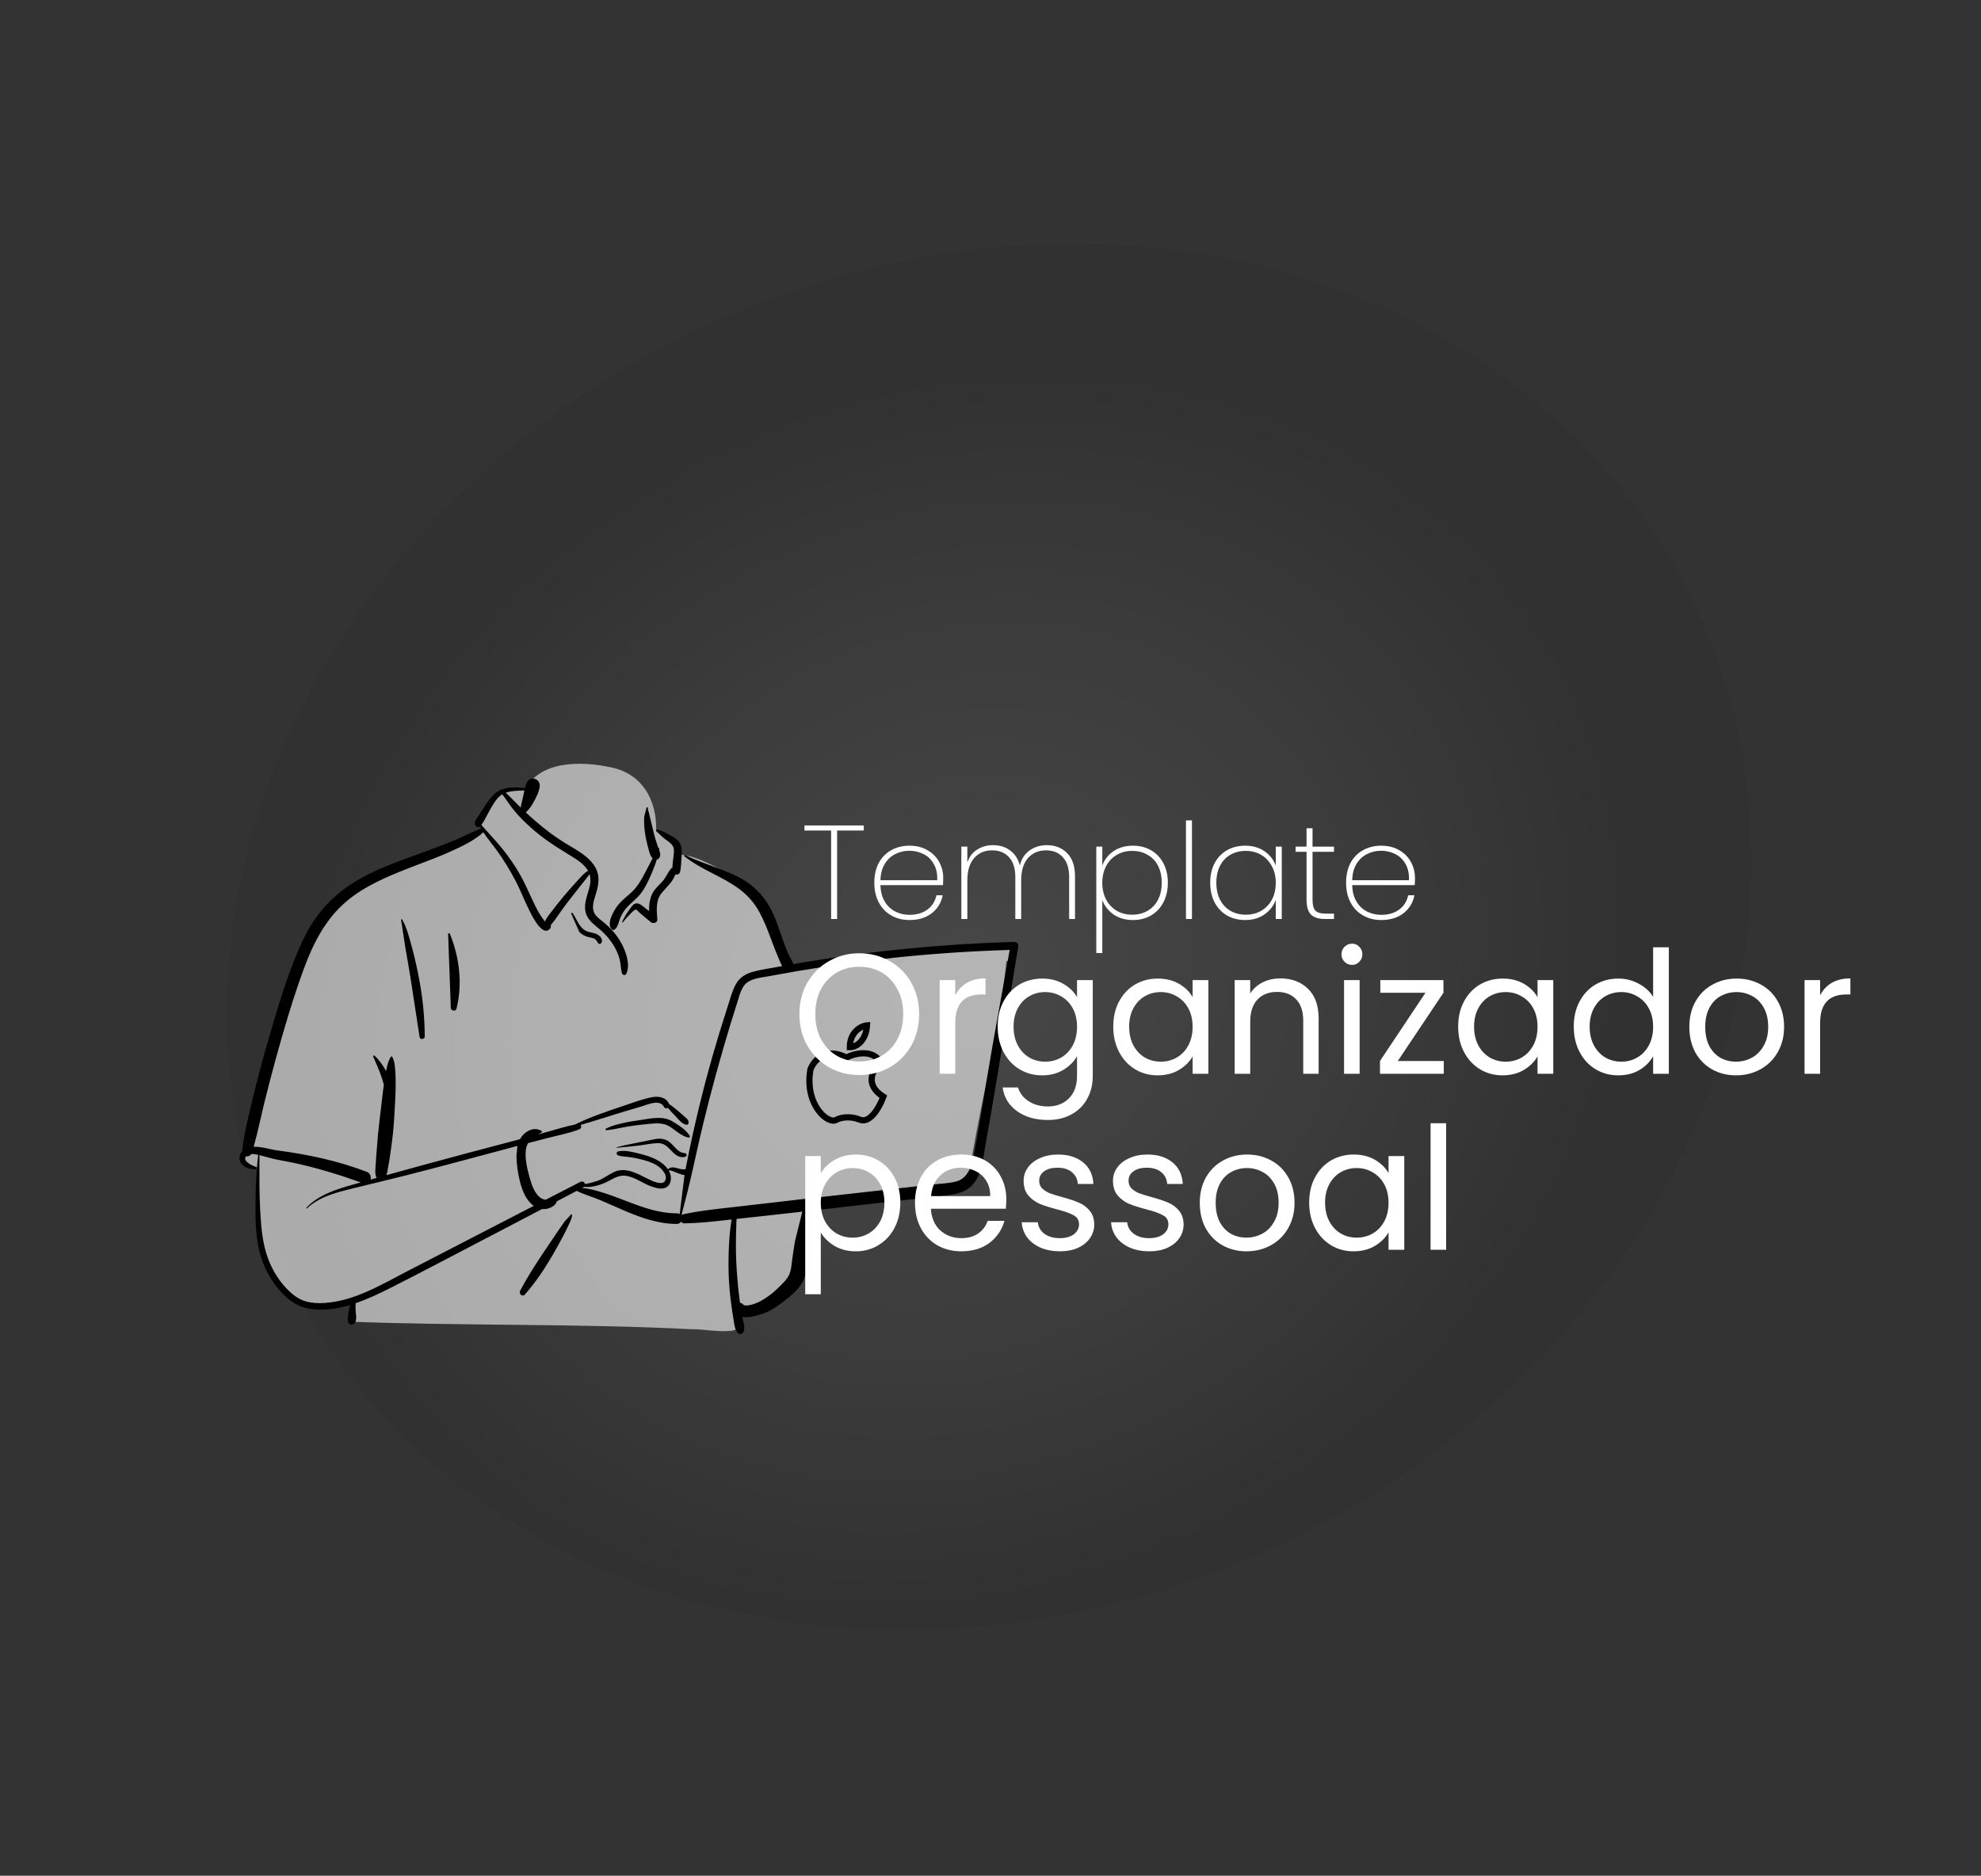
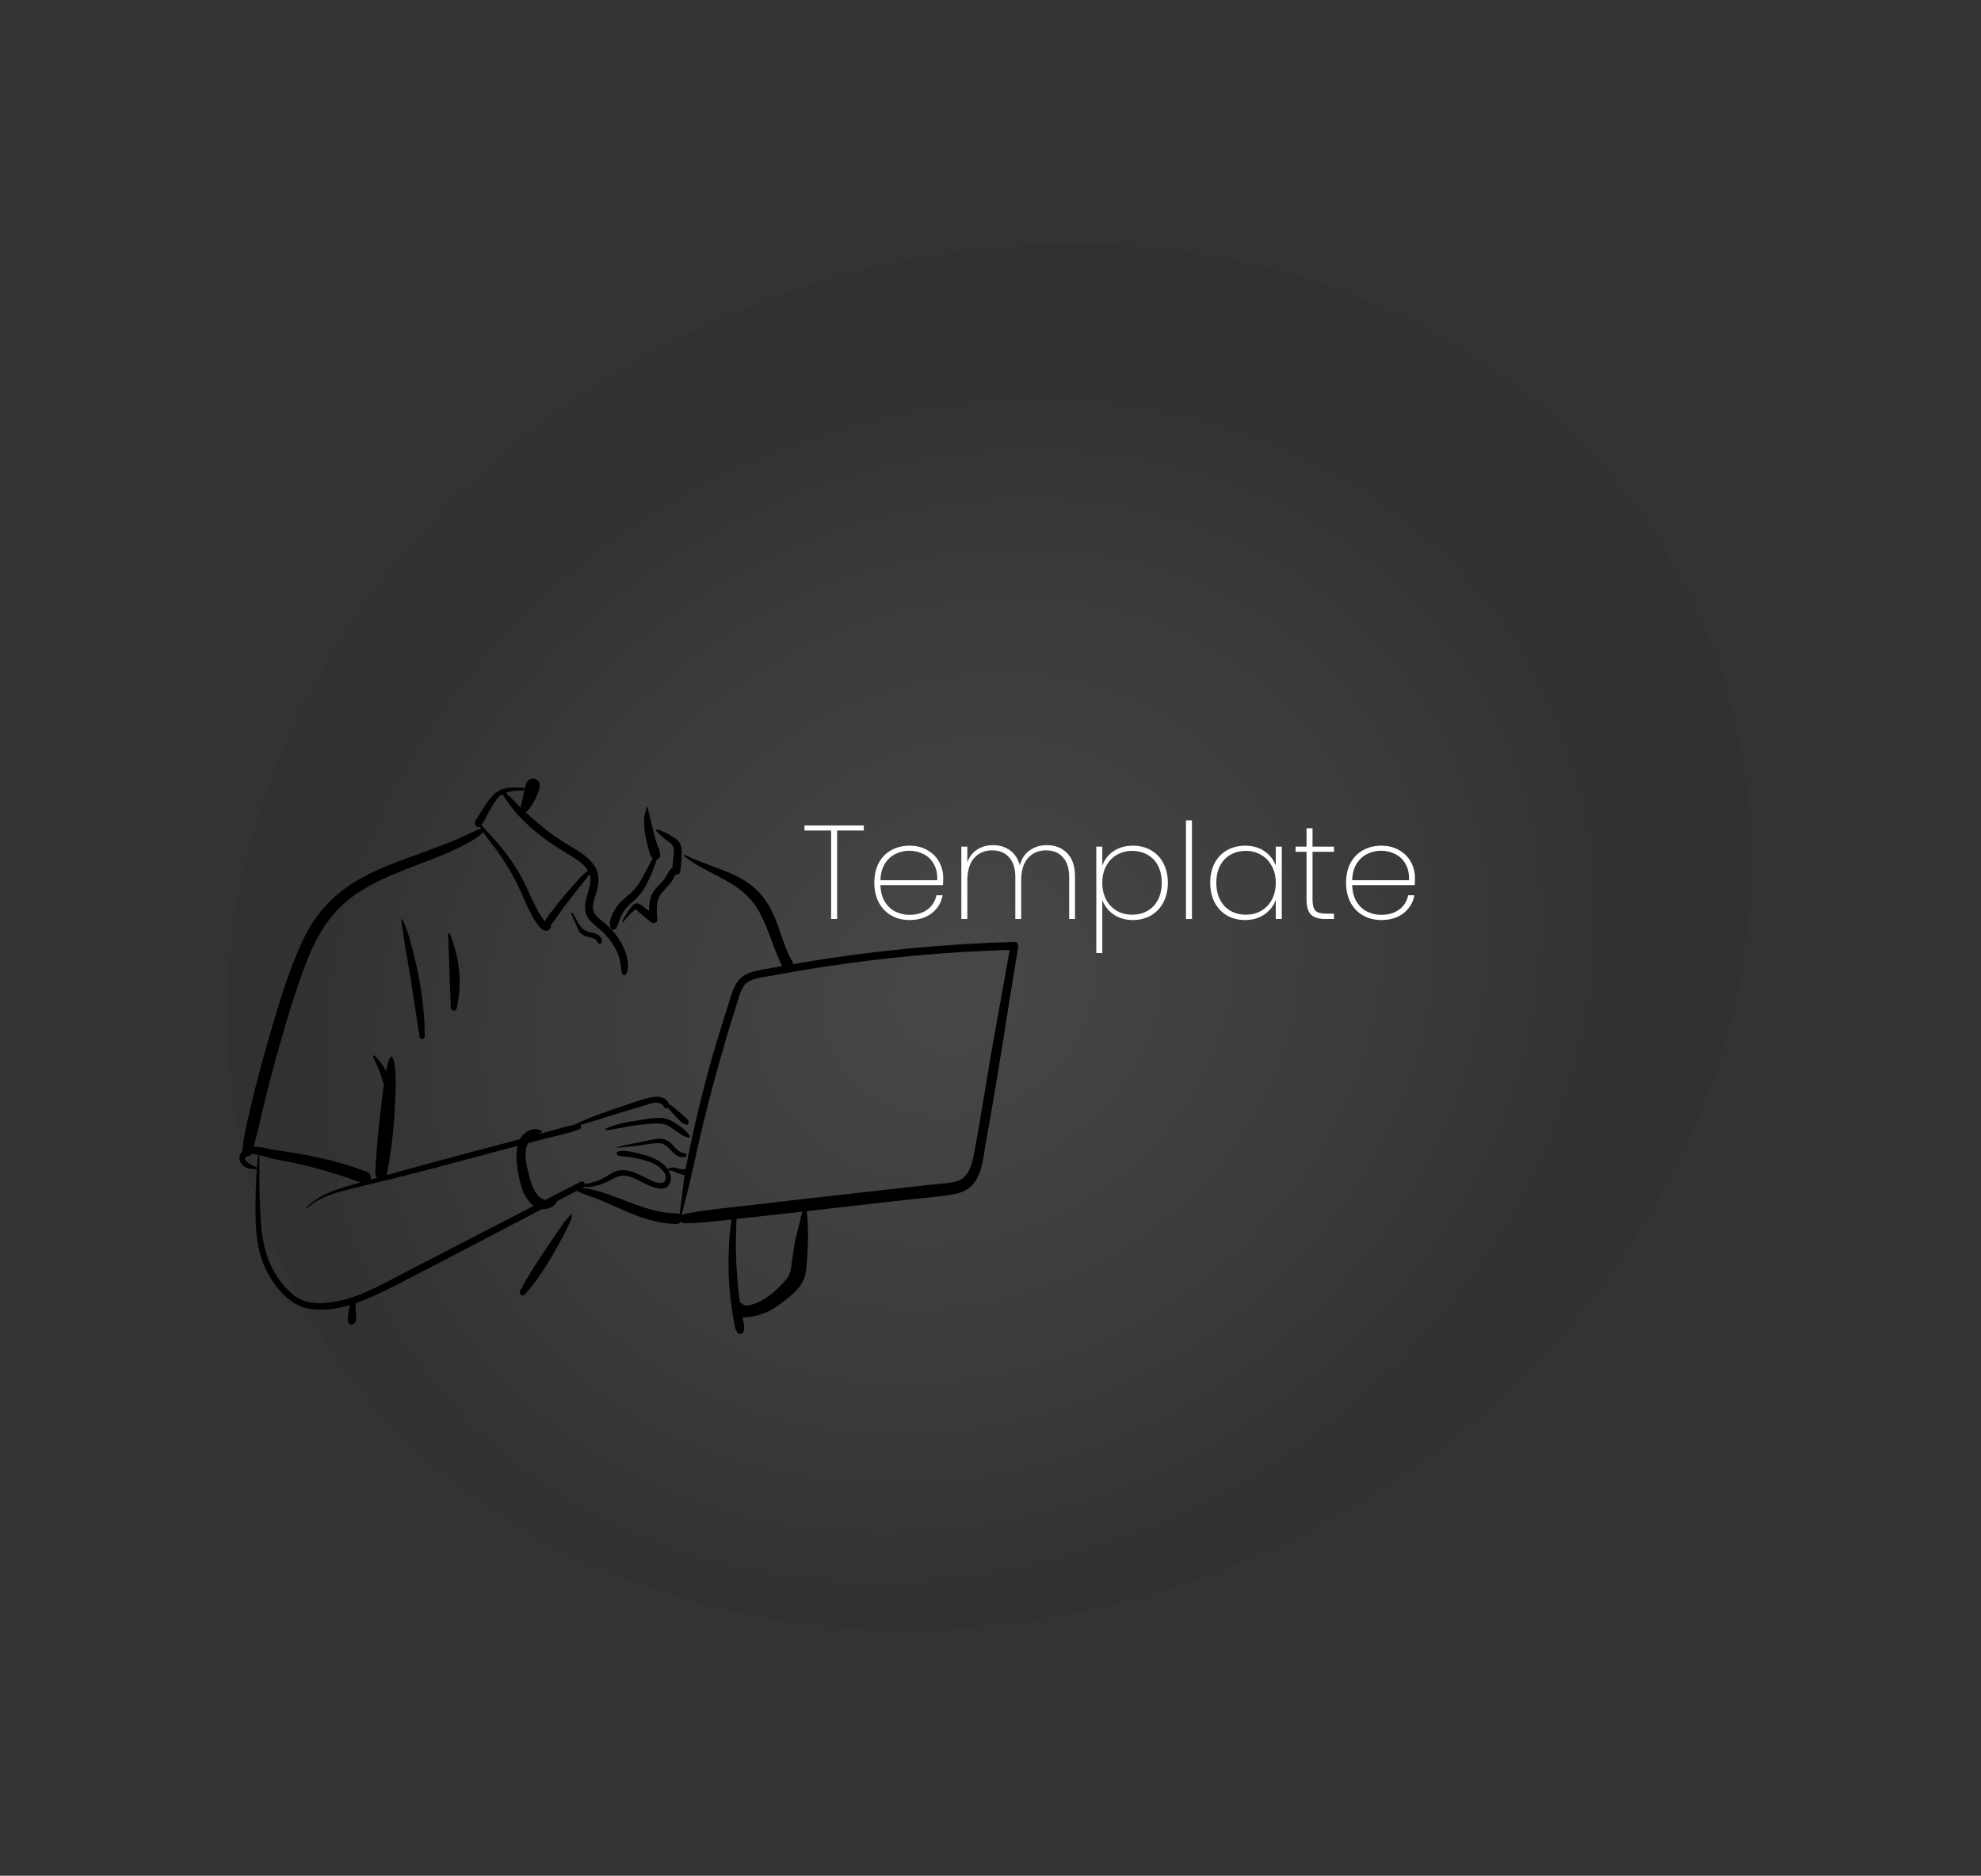
<svg xmlns="http://www.w3.org/2000/svg" width="529" height="501" viewBox="0 0 529 501" fill="none">
  <rect x="0" y="0" width="529" height="501" fill="#333333" stroke="none" />
  <ellipse cx="264.163" cy="250.228" rx="208.179" ry="179.937" transform="rotate(-24.581 264.163 250.228)" fill="url(#paint0_radial_101_39)" fill-opacity="0.1" />
  <g clip-path="url(#clip0_101_39)">
-     <path fill-rule="evenodd" clip-rule="evenodd" d="M266.826 252.478C263.861 252.769 260.896 253.06 257.931 253.351C243.731 254.436 229.537 256.702 215.445 258.061C215.094 257.49 214.408 257.585 213.991 257.981C212.585 257.858 211.009 256.783 209.735 257.901C209.694 257.896 209.652 257.889 209.61 257.885C207.343 253.532 205.775 248.889 204.253 244.241C203.283 241.382 201.976 238.616 199.561 236.697C195.441 233.836 186 228.036 181.162 228.28C181.082 227.414 180.678 226.521 180.015 225.944C181.476 223.453 175.633 221.827 175.221 222.116C175.485 213.792 171.569 206.563 162.936 204.906C155.201 203.294 144.2 203.023 140.04 211.106C139.583 211.055 134.909 211.031 134.456 211.081C133.753 210.191 126.031 218.63 129.196 221.567C100.9 234.084 84.811 232.591 76.98 267.779C75.921 271.085 75.844 274.702 74.726 277.934C70.748 287.222 67.522 297.112 66.719 307.218C64.78 307.715 64.557 311.135 66.803 311.629C67.661 311.818 68.379 312.077 69.004 312.566C68.515 320.848 70.518 339.767 71.78 339.709C74.353 347.899 85.832 350.21 93.959 347.332C92.558 349.967 93.959 351.625 93.959 353.033C123.2 354.139 155.172 353.502 184.405 355.019C188.145 354.966 192.078 355.938 195.766 355.379C198.016 354.839 198.019 351.303 195.738 350.865L205.707 348.7C205.484 348.616 209.817 345.734 213.091 340.35C216.139 334.326 214.064 327.055 215.445 320.503C226.231 319.621 237.195 319.243 247.863 317.417C249.317 321.769 255.614 316.564 257.615 314.47C257.612 314.467 257.61 314.464 257.607 314.461C258.576 314.196 259.353 313.288 259.379 312.213C260.058 311.243 260.201 309.875 259.549 308.937C262.535 291.709 267.086 274.12 268.732 256.73C269.313 256.602 269.861 256.347 270.324 255.954L270.287 255.916C271.074 255.039 271.228 253.525 269.915 252.78C268.858 252.178 267.974 252.365 266.826 252.478Z" fill="white" fill-opacity="0.59" />
    <path fill-rule="evenodd" clip-rule="evenodd" d="M140.579 209.229C141.46 207.015 144.438 207.876 144.106 210.202C143.907 211.595 143.144 213.066 142.459 214.288C141.901 215.282 141.264 216.252 140.401 216.997C141.938 218.43 143.532 219.811 145.168 221.123C146.952 222.554 148.829 223.873 150.768 225.085C152.469 226.148 154.247 227.09 155.85 228.303C157.34 229.431 158.698 230.787 159.389 232.557C160.126 234.443 159.806 236.39 159.264 238.274L159.201 238.487C158.648 240.354 157.689 242.604 159.018 244.363C159.695 245.258 160.679 245.892 161.528 246.608C162.283 247.244 162.992 247.936 163.642 248.679C165.059 250.299 166.211 252.122 166.939 254.153L167.004 254.338C167.627 256.136 168.083 258.338 167.24 260.104C166.999 260.61 166.219 260.445 166.084 259.953C165.778 258.836 165.794 257.667 165.537 256.535C165.27 255.358 164.826 254.24 164.245 253.183C163.123 251.138 161.602 249.39 159.805 247.913L159.268 247.476C157.866 246.326 156.578 245.106 156.293 243.202C155.989 241.165 156.805 239.225 157.33 237.297C157.695 235.954 157.815 234.666 157.42 233.452C156.937 234.24 156.278 234.988 155.757 235.655C154.72 236.984 153.672 238.305 152.628 239.629C151.557 240.986 150.512 242.364 149.517 243.779C149.072 244.411 148.632 245.048 148.193 245.685C147.864 246.163 147.403 246.642 147.044 247.13C147.131 247.391 147.125 247.693 146.966 247.906C145.059 250.483 142.346 245.107 141.638 243.748C140.197 240.982 139.125 238.043 137.679 235.277C136.181 232.41 134.475 229.619 132.573 227.002C131.423 225.419 130.134 223.931 129.082 222.298C126.604 224.545 123.342 226.052 120.346 227.418C117.055 228.919 113.635 230.145 110.26 231.447L109.263 231.835C103.448 234.104 97.491 236.597 92.658 240.628C86.978 245.365 83.618 251.967 81.117 258.804C78.237 266.675 75.855 274.758 73.635 282.835C72.498 286.968 71.42 291.12 70.406 295.285C69.513 298.955 68.772 302.661 67.738 306.292C69.836 306.218 72.227 307.03 74.018 307.264C82.178 308.332 90.228 310.035 97.932 312.983C98.884 313.347 99.159 314.298 98.952 315.068C99.501 314.913 100.049 314.756 100.598 314.602C99.997 313.681 100.284 312.033 100.331 311.012L100.334 310.942C100.382 309.582 100.53 308.219 100.626 306.861C100.808 304.272 101.045 301.702 101.361 299.128L101.441 298.484C101.799 295.684 102.063 292.867 102.453 290.071L102.499 289.751C102.312 289.035 102.094 288.329 101.866 287.625C101.257 285.751 100.397 283.988 99.643 282.173C99.554 281.959 99.859 281.836 100.001 281.964C101.277 283.112 102.291 284.569 103.105 286.092C103.119 286.02 103.132 285.948 103.146 285.876L103.24 285.419C103.469 284.303 103.747 283.13 104.432 282.225C104.504 282.129 104.649 282.109 104.717 282.225C105.372 283.333 105.446 284.737 105.546 285.998C105.66 287.424 105.675 288.869 105.655 290.299C105.615 293.095 105.418 295.898 105.261 298.689C105.107 301.431 104.805 304.139 104.415 306.855L104.341 307.364C104.151 308.657 103.995 309.965 103.743 311.249L103.672 311.598C103.538 312.235 103.455 313.133 103.188 313.878C110.069 311.959 116.96 310.084 123.864 308.241C128.855 306.909 133.85 305.598 138.843 304.277C139.107 303.803 139.435 303.359 139.844 302.963C141.193 301.656 142.981 301.073 144.621 302.079C144.754 302.161 144.765 302.37 144.621 302.449C144.307 302.621 143.992 302.797 143.683 302.98L146.681 302.168C148.922 301.561 151.19 300.802 153.484 300.379C157.709 298.294 162.253 296.785 166.703 295.293L167.228 295.116C169.506 294.339 171.864 293.469 174.218 293.038C175.941 292.723 177.965 293.104 178.658 294.869C179.535 295.448 180.361 296.127 181.158 296.796C181.733 297.279 182.286 297.792 182.847 298.292L182.951 298.383C183.41 298.781 183.773 299.048 183.886 299.682C183.944 300.009 183.736 300.452 183.332 300.408C182.096 300.276 181.092 298.844 180.254 297.989C179.606 297.328 178.954 296.644 178.363 295.917C178.018 296.105 177.546 296.071 177.327 295.656C176.19 293.503 173.075 294.995 171.352 295.506L168.883 296.236C167.648 296.602 166.414 296.97 165.183 297.344C161.797 298.372 158.429 299.522 155.013 300.467C155.318 300.803 155.276 301.4 154.696 301.628C152.022 302.677 149.088 303.219 146.31 303.939C144.556 304.394 142.803 304.852 141.051 305.312C140.75 305.799 140.534 306.349 140.443 306.99C140.109 309.347 140.754 312.066 141.382 314.346L141.477 314.686C141.993 316.519 142.753 318.765 144.334 319.923C144.72 320.205 145.212 320.401 145.707 320.446C148.802 318.853 151.897 317.259 154.994 315.669C155.568 315.375 156.098 315.774 156.227 316.248C157.319 316.069 158.408 315.786 159.401 315.449C161.068 314.883 162.37 313.803 163.933 313.056C166.957 311.611 170.046 313.386 172.754 314.735L173.378 315.042C174.593 315.631 177.119 316.763 177.702 315.152C178.265 313.593 176.483 311.927 175.333 311.225C173.961 310.389 172.364 309.941 170.814 309.568C169.928 309.355 169.032 309.181 168.131 309.054C167.109 308.911 166.053 308.932 165.068 308.601C164.579 308.436 164.504 307.659 165.068 307.531C166.583 307.186 168.392 307.562 169.974 307.946L170.8 308.15C172.393 308.541 174.002 309.032 175.453 309.812C176.508 310.379 177.622 311.241 178.35 312.295C178.981 311.708 179.768 311.728 180.587 311.946L181.032 312.07C181.766 312.273 182.361 312.413 183.075 312.272C183.171 311.752 183.268 311.233 183.371 310.713C184.389 305.602 185.506 300.51 186.738 295.446C188.863 286.711 191.321 278.072 194.093 269.522L194.372 268.667C195.011 266.711 195.526 264.58 196.556 262.784C197.531 261.085 199.093 260.106 200.949 259.588C203.055 259 205.267 258.692 207.416 258.295C207.895 258.207 208.375 258.122 208.855 258.035C208.45 257.304 208.147 256.473 207.874 255.835L207.827 255.725C207.241 254.39 206.715 253.031 206.208 251.665L205.828 250.638C204.911 248.165 203.964 245.732 202.675 243.419C201.317 240.985 199.517 238.995 197.273 237.347C192.697 233.989 187.181 232.275 182.743 228.686C182.561 228.539 182.794 228.287 182.979 228.38C185.976 229.886 189.211 230.91 192.328 232.136L192.943 232.379C195.407 233.355 197.909 234.418 200.041 236C202.419 237.763 204.291 239.953 205.698 242.557C207.085 245.124 207.973 247.997 208.951 250.738L209.213 251.469C209.608 252.564 210.015 253.656 210.483 254.723C210.853 255.569 211.546 256.535 211.86 257.502C212.721 257.353 213.581 257.203 214.443 257.059C233.103 253.944 251.971 252.113 270.881 251.577C271.622 251.557 272.004 252.262 271.894 252.908C270.079 263.639 268.468 274.407 266.698 285.146C265.926 289.833 265.138 294.516 264.331 299.198C263.923 301.569 263.451 303.932 263.064 306.307C262.752 308.225 262.525 310.158 261.989 312.032C261.508 313.712 260.77 315.332 259.558 316.614C258.252 317.995 256.428 318.664 254.593 318.98C249.933 319.782 245.153 320.11 240.456 320.644L215.446 323.489C215.812 326.811 215.839 330.081 215.672 333.442L215.576 335.276C215.498 336.752 215.405 338.23 215.193 339.69C214.927 341.522 214.089 343.074 212.854 344.442C211.721 345.699 210.344 346.771 209.004 347.798C207.614 348.865 206.177 349.895 204.542 350.554L204.33 350.639C202.896 351.199 200.206 352.066 198.246 351.749C198.502 353.033 198.998 354.413 198.558 355.683C198.354 356.273 197.583 356.568 197.11 356.066C196.174 355.071 196.101 353.757 195.879 352.459C195.648 351.109 195.45 349.753 195.273 348.395C194.931 345.768 194.665 343.117 194.584 340.468C194.5 337.747 194.533 335.023 194.679 332.306C194.755 330.91 194.848 329.515 195.025 328.129C195.101 327.537 195.178 326.946 195.266 326.356C195.298 326.141 195.334 325.927 195.372 325.713L193.128 325.966C189.686 326.35 186.242 326.697 182.776 326.751C182.365 326.758 182.05 326.571 181.843 326.298C181.623 326.657 181.24 326.913 180.692 326.911C175.851 326.893 171.343 325.31 166.941 323.444C164.721 322.504 162.537 321.486 160.314 320.553C158.239 319.683 156.022 319.062 153.997 318.081L148.677 320.871C148.638 321.009 148.588 321.138 148.535 321.247C148.189 321.954 147.506 322.338 146.809 322.626C146.139 322.904 145.446 322.991 144.77 322.92C140.736 325.035 136.7 327.147 132.662 329.254L128.623 331.359C120.576 335.549 112.56 339.808 104.463 343.9L103.866 344.2C101.069 345.602 98.066 347.024 94.962 348.085C94.906 348.871 94.941 349.635 95.007 350.466L95.023 350.647C95.116 351.63 95.314 352.861 94.526 353.561C94.116 353.925 93.383 353.926 93.104 353.378C92.598 352.383 93.052 350.815 93.213 349.734C93.27 349.35 93.339 348.954 93.442 348.571C89.883 349.63 86.217 350.144 82.596 349.549C79.07 348.971 76.339 346.749 74.138 344.033C71.815 341.166 70.164 337.825 69.278 334.243C68.27 330.168 68.204 325.959 68.228 321.784C68.253 317.339 68.417 312.871 68.958 308.456C68.365 308.317 67.709 308.196 67.11 308.238C66.813 308.712 66.238 308.912 65.719 308.85C64.588 310.097 67.455 311.371 68.371 311.69C68.689 311.8 68.655 312.317 68.288 312.301L68.057 312.29C66.642 312.215 65.179 311.973 64.347 310.658C63.68 309.604 63.88 308.354 64.675 307.495C65.2 302.53 66.456 297.695 67.624 292.851C68.771 288.097 70.046 283.374 71.397 278.674L72.003 276.571C74.131 269.202 76.356 261.774 79.291 254.698C80.757 251.165 82.445 247.696 84.734 244.616C86.867 241.744 89.386 239.286 92.281 237.188C97.679 233.274 104.013 230.91 110.236 228.657L110.514 228.557C113.739 227.39 116.956 226.21 120.144 224.946C122.964 223.828 125.665 222.411 128.471 221.276C128.38 221.111 128.292 220.943 128.207 220.774L128.155 220.818C128.147 220.825 128.137 220.832 128.128 220.838C127.846 221.034 127.43 220.938 127.198 220.718C126.541 220.099 126.763 219.411 127.202 218.768L127.259 218.686C127.795 217.935 128.273 217.141 128.768 216.363L129.078 215.877C129.908 214.576 130.781 213.268 131.888 212.193C132.401 211.695 132.963 211.323 133.558 211.045C133.507 210.937 133.953 210.717 134.079 210.828C135.964 210.138 138.132 210.283 140.187 210.473M214.236 323.627L211.616 323.925C208.733 324.252 205.849 324.57 202.965 324.884L196.7 325.565C196.684 325.922 196.64 326.271 196.632 326.541C196.592 327.931 196.561 329.323 196.532 330.714C196.474 333.502 196.538 336.293 196.721 339.075C196.899 341.772 197.134 344.469 197.498 347.147L197.572 347.682L197.615 347.964C197.913 347.992 198.205 348.134 198.447 348.424C198.977 349.056 200.896 348.441 201.645 348.175C202.878 347.736 204.038 346.995 205.109 346.252C206.155 345.527 207.096 344.681 208.001 343.79L208.742 343.058C209.478 342.326 210.215 341.546 210.666 340.626C211.278 339.377 211.357 337.845 211.537 336.485C211.758 334.813 212.021 333.141 212.299 331.477M138.167 306.072L137.895 306.144C128.021 308.767 118.163 311.468 108.259 313.976C103.358 315.217 98.433 316.368 93.526 317.585L92.732 317.784C88.861 318.763 84.943 319.94 81.978 322.748C81.869 322.851 81.71 322.693 81.813 322.583C85.008 319.182 89.552 317.742 93.915 316.494C94.721 316.263 95.529 316.038 96.335 315.808C90.402 313.693 84.375 311.853 78.209 310.54C76.621 310.202 75.014 309.954 73.428 309.615C72.321 309.378 71.241 309.036 70.146 308.752L69.285 308.535L69.273 311.257C69.259 315.112 69.266 318.963 69.463 322.818L69.5 323.532C69.729 327.821 70.088 332.199 71.61 336.244C72.847 339.53 74.818 342.626 77.396 345.02C78.701 346.231 80.103 347.174 81.837 347.64C83.447 348.072 85.134 348.123 86.789 348.007C94.727 347.454 101.792 343.142 108.688 339.571C119.966 333.732 131.246 327.895 142.536 322.078C142.23 321.87 141.943 321.629 141.681 321.359C140.168 319.796 139.369 317.655 138.845 315.582C138.286 313.376 137.952 311.011 137.913 308.733M152.532 324.333C152.631 324.279 152.747 324.346 152.751 324.459C152.786 325.321 152.31 326.171 151.954 326.948L151.916 327.031C151.484 327.993 151.01 328.943 150.52 329.877C149.541 331.744 148.524 333.591 147.462 335.412C145.326 339.075 142.953 342.583 140.149 345.773C139.515 346.493 138.473 345.569 138.88 344.794C140.84 341.054 143.125 337.523 145.477 334.023C146.655 332.27 147.831 330.516 149.021 328.772C149.517 328.044 150.019 327.318 150.535 326.604L150.846 326.177M269.631 253.719C259.723 254.018 249.827 254.665 239.966 255.677C230.795 256.619 221.658 257.872 212.573 259.435C210.675 259.761 208.78 260.101 206.887 260.454L205.752 260.668C203.858 261.027 201.545 261.175 199.86 262.186C198.083 263.252 197.602 265.481 197.011 267.318C196.316 269.48 195.638 271.647 194.979 273.819C192.361 282.445 189.97 291.146 187.836 299.904C186.777 304.252 185.838 308.623 184.848 312.986C183.968 316.863 182.998 320.696 181.984 324.534C182.109 324.437 182.262 324.363 182.447 324.323C187.482 323.252 192.621 322.786 197.732 322.194L198.226 322.137C203.512 321.515 208.798 320.898 214.088 320.303L249.108 316.365C251.174 316.133 253.386 316.101 255.396 315.547C258.813 314.604 259.615 310.784 260.188 307.741L260.205 307.65C261.934 298.457 263.31 289.184 264.922 279.968M182.799 313.847C181.439 313.758 179.578 312.512 178.547 312.602C179.088 313.51 179.333 314.547 179.021 315.653C178.152 318.733 174.224 317.14 172.332 316.199C170.781 315.427 169.283 314.483 167.566 314.121C165.62 313.712 164.302 314.486 162.658 315.378C161.308 316.11 159.838 316.636 158.326 316.908C157.522 317.053 156.758 317.068 155.996 317.012C155.95 317.049 155.898 317.084 155.839 317.115L155.436 317.327C157.259 317.41 159.117 317.973 160.813 318.488C162.572 319.021 164.298 319.665 166.015 320.323L167.704 320.972C171.87 322.567 176.183 324.082 180.692 324.069C181.016 324.068 181.282 324.158 181.491 324.304M175.192 304.198C176.535 304.033 177.775 304.209 178.848 305.084C180.143 306.138 181.012 307.887 182.873 308.002C183.416 308.035 183.542 308.798 183.003 308.957C181.617 309.368 180.496 308.618 179.552 307.645L178.918 306.982C177.985 306.016 177.125 305.27 175.543 305.328C173.848 305.39 172.15 305.781 170.466 305.98C168.559 306.206 166.652 306.398 164.739 306.564C164.65 306.572 164.635 306.432 164.718 306.411L166.861 305.878M173.895 298.706L174.117 298.684C176.067 298.494 177.851 298.487 179.593 299.536L179.927 299.738C181.498 300.693 183.207 301.818 184.189 303.363C184.35 303.616 184.085 303.914 183.816 303.849C181.928 303.396 180.548 302.011 178.961 300.975C177.179 299.812 175.339 300.004 173.307 300.184C171.341 300.359 169.375 300.6 167.428 300.928C165.598 301.235 163.762 301.721 161.913 301.876L161.914 301.872C161.703 301.872 161.582 301.555 161.798 301.447C163.673 300.511 165.846 300.067 167.886 299.639M107.106 245.668C107.103 245.514 107.32 245.456 107.396 245.59C108.665 247.822 109.328 250.559 110.004 253.019C110.712 255.596 111.284 258.199 111.798 260.821C112.838 266.131 113.392 271.41 113.429 276.821C113.435 277.594 112.176 277.799 112.053 277.008C111.235 271.744 110.452 266.474 109.628 261.212C109.214 258.565 108.732 255.929 108.27 253.29M119.669 249.557C119.576 249.249 120.024 249.146 120.139 249.428C122.686 255.68 123.548 262.765 121.913 269.36C121.663 270.369 120.185 269.932 120.374 268.936M152.522 244.002C152.509 243.771 152.808 243.735 152.921 243.894C154.127 245.594 154.628 247.871 156.745 248.75C157.802 249.189 158.992 249.112 159.926 249.853C160.55 250.349 161.029 251.131 160.56 251.882C160.409 252.125 159.986 252.246 159.781 251.983C159.482 251.599 159.323 251.139 158.916 250.851C158.343 250.445 157.569 250.42 156.911 250.229C156.06 249.983 155.31 249.551 154.696 248.91M172.683 215.642C172.807 215.578 172.927 215.619 173.006 215.726C173.12 215.88 173.106 216.029 172.967 216.134C173.153 216.514 173.372 217.465 173.404 217.603C173.531 218.165 173.666 218.723 173.807 219.281C174.093 220.406 174.343 221.539 174.628 222.664C174.931 223.857 175.291 225.037 175.693 226.2C175.719 226.275 175.747 226.352 175.777 226.43L175.823 226.548L175.834 226.53C175.916 226.401 176.085 226.491 176.065 226.628C176.047 226.752 176.022 226.875 176 226.999L176.042 227.111C176.305 227.817 176.485 228.561 176.003 229.185C175.823 229.418 175.625 229.556 175.377 229.597C174.981 230.903 174.484 232.185 173.952 233.416L173.796 233.776C173.013 235.572 172.178 237.344 170.932 238.873C169.571 240.543 167.699 241.683 166.514 243.512C165.962 244.363 165.579 245.258 165.267 246.219L165.15 246.583C164.929 247.263 164.674 247.922 164.036 248.32C163.833 248.448 163.528 248.407 163.364 248.234C162.056 246.851 163.425 244.268 164.213 242.929C165.309 241.067 166.896 239.876 168.484 238.471C170.196 236.956 171.288 234.931 172.344 232.935C172.991 231.712 173.616 230.463 174.273 229.235C173.586 228.628 173.366 227.422 173.133 226.584L173.112 226.509C172.728 225.166 172.422 223.788 172.229 222.405C172.043 221.075 171.965 219.764 172.015 218.426L172.029 218.085M175.237 221.973C175.086 221.765 175.337 221.529 175.545 221.573C176.811 221.835 178.049 222.601 179.186 223.221L179.307 223.287C180.214 223.776 181.127 224.375 181.604 225.325C182.122 226.358 182.079 227.548 182.008 228.67L182.002 228.776C181.915 230.122 181.901 231.52 181.616 232.842C181.47 233.519 180.858 233.709 180.334 233.549C179.71 235.518 177.959 236.968 176.68 238.521C175.05 240.501 175.356 243.174 175.527 245.559C175.596 246.525 174.395 246.799 173.776 246.284L172.351 245.1C172.113 244.902 171.876 244.704 171.64 244.505C171.437 244.335 171.237 244.163 171.038 243.99L170.74 243.727C170.609 243.609 170.027 242.959 169.857 242.932C169.445 242.867 168.466 243.952 168.131 244.293L168.089 244.335C167.459 244.954 166.889 245.619 166.359 246.324C166.261 246.454 166.07 246.346 166.14 246.196C166.615 245.178 167.168 244.204 167.824 243.293L167.957 243.112C168.394 242.523 168.98 241.484 169.751 241.311C170.692 241.098 171.631 242.042 172.316 242.566L172.36 242.599C172.685 242.843 173.007 243.092 173.329 243.343C173.295 241.567 173.519 239.773 174.436 238.243C175.083 237.164 176.051 236.365 176.88 235.437C177.802 234.405 178.284 233.136 179.119 232.06C179.227 231.922 179.375 231.847 179.535 231.824C179.567 230.959 179.695 230.086 179.793 229.231L179.822 228.975C179.921 228.046 180.156 226.911 179.701 226.041C179.272 225.218 178.286 224.638 177.555 224.081L176.959 223.618M134.143 212.148C133.761 212.368 133.405 212.643 133.082 212.985C132.064 214.065 131.336 215.408 130.628 216.701C130.247 217.397 129.88 218.1 129.495 218.795C129.328 219.097 129.156 219.396 128.982 219.694C128.902 219.832 128.663 220.105 128.545 220.273C128.677 220.458 128.813 220.639 128.951 220.818C129.004 220.887 132.655 224.863 133.927 226.42C135.875 228.804 137.617 231.322 139.106 234.017C140.564 236.656 141.674 239.451 143.025 242.141C143.701 243.488 144.456 244.825 145.418 245.991C145.456 246.037 145.495 246.08 145.533 246.124C145.9 245.132 146.841 244.07 147.304 243.46L147.347 243.402C148.395 241.989 149.502 240.618 150.633 239.271C151.667 238.04 152.726 236.837 153.811 235.653L154.219 235.21C154.975 234.393 155.936 233.171 157.042 232.588C156.924 232.376 156.787 232.167 156.629 231.961C155.592 230.606 154.126 229.623 152.68 228.735L151.742 228.165C148.206 226.01 144.725 223.755 141.656 220.956C140.032 219.475 138.43 217.923 137.065 216.195L136.583 215.584M140.042 211.081C138.386 211.22 136.598 211.187 135.068 211.727C136.428 213.012 137.721 214.401 139.05 215.708C139.168 214.824 139.409 213.951 139.614 213.088" fill="black" />
-     <path d="M235.891 292.93C230.569 289.539 233.217 285.452 235.206 283.833C233.067 280.076 228.184 281.354 226.01 282.463C220.375 279.567 217.271 283.365 216.423 285.626C214.728 295.083 221.249 300.561 223.402 299.061C224.293 298.583 226.78 297.913 229.597 299.061C232.415 300.209 234.967 295.452 235.891 292.93Z" stroke="black" stroke-width="1.661" />
-     <path d="M226.942 279.685C228.464 279.706 231.249 278.227 231.51 273.871C229.88 274.012 226.942 275.719 226.942 279.685Z" stroke="black" stroke-width="1.661" />
  </g>
  <path d="M230.661 220.469V221.822H223.543V245.451H221.942V221.822H214.825V220.469H230.661ZM251.874 234.49C251.874 235.344 251.85 235.985 251.803 236.412H235.113C235.16 238.144 235.54 239.603 236.252 240.789C236.963 241.975 237.9 242.865 239.063 243.458C240.225 244.051 241.495 244.347 242.871 244.347C244.769 244.347 246.358 243.885 247.639 242.96C248.92 242.011 249.727 240.73 250.059 239.116H251.732C251.352 241.085 250.379 242.687 248.813 243.92C247.248 245.13 245.267 245.735 242.871 245.735C241.068 245.735 239.454 245.332 238.031 244.525C236.608 243.719 235.493 242.568 234.686 241.074C233.879 239.555 233.476 237.788 233.476 235.771C233.476 233.755 233.867 231.999 234.65 230.505C235.457 229.01 236.572 227.871 237.995 227.088C239.419 226.282 241.044 225.878 242.871 225.878C244.721 225.878 246.322 226.282 247.675 227.088C249.051 227.871 250.095 228.927 250.806 230.255C251.518 231.56 251.874 232.972 251.874 234.49ZM250.272 235.095C250.344 233.387 250.035 231.94 249.347 230.754C248.683 229.567 247.77 228.69 246.607 228.12C245.445 227.527 244.187 227.231 242.835 227.231C241.483 227.231 240.225 227.527 239.063 228.12C237.924 228.69 236.987 229.567 236.252 230.754C235.54 231.94 235.16 233.387 235.113 235.095H250.272ZM279.56 225.736C281.766 225.736 283.569 226.448 284.969 227.871C286.368 229.271 287.068 231.359 287.068 234.134V245.451H285.502V234.241C285.502 231.94 284.945 230.184 283.83 228.974C282.739 227.741 281.232 227.124 279.31 227.124C277.318 227.124 275.716 227.812 274.506 229.188C273.296 230.564 272.692 232.557 272.692 235.166V245.451H271.126V234.241C271.126 231.94 270.568 230.184 269.453 228.974C268.362 227.741 266.855 227.124 264.934 227.124C262.941 227.124 261.34 227.812 260.13 229.188C258.92 230.564 258.315 232.557 258.315 235.166V245.451H256.714V226.127H258.315V230.327C258.861 228.808 259.738 227.67 260.948 226.91C262.182 226.127 263.593 225.736 265.183 225.736C266.939 225.736 268.445 226.199 269.702 227.124C270.983 228.025 271.861 229.366 272.336 231.145C272.786 229.366 273.664 228.025 274.969 227.124C276.274 226.199 277.804 225.736 279.56 225.736ZM294.352 231.216C294.898 229.65 295.883 228.369 297.306 227.373C298.753 226.377 300.497 225.878 302.537 225.878C304.34 225.878 305.942 226.282 307.341 227.088C308.765 227.895 309.868 229.046 310.651 230.54C311.457 232.035 311.861 233.778 311.861 235.771C311.861 237.764 311.457 239.52 310.651 241.038C309.868 242.533 308.765 243.695 307.341 244.525C305.942 245.332 304.34 245.735 302.537 245.735C300.521 245.735 298.789 245.237 297.342 244.241C295.918 243.221 294.922 241.939 294.352 240.397V254.561H292.751V226.127H294.352V231.216ZM310.224 235.771C310.224 234.016 309.892 232.497 309.227 231.216C308.563 229.935 307.626 228.962 306.416 228.298C305.23 227.61 303.854 227.266 302.288 227.266C300.793 227.266 299.441 227.622 298.231 228.334C297.021 229.022 296.072 230.018 295.384 231.323C294.696 232.604 294.352 234.087 294.352 235.771C294.352 237.479 294.696 238.986 295.384 240.291C296.072 241.572 297.021 242.568 298.231 243.28C299.441 243.968 300.793 244.312 302.288 244.312C303.854 244.312 305.23 243.968 306.416 243.28C307.626 242.592 308.563 241.607 309.227 240.326C309.892 239.045 310.224 237.527 310.224 235.771ZM318.296 219.117V245.451H316.695V219.117H318.296ZM323.17 235.771C323.17 233.778 323.562 232.035 324.345 230.54C325.151 229.046 326.254 227.895 327.654 227.088C329.078 226.282 330.691 225.878 332.494 225.878C334.534 225.878 336.266 226.377 337.689 227.373C339.113 228.369 340.109 229.639 340.678 231.181V226.127H342.28V245.451H340.678V240.362C340.109 241.928 339.101 243.221 337.654 244.241C336.23 245.237 334.51 245.735 332.494 245.735C330.691 245.735 329.078 245.332 327.654 244.525C326.254 243.695 325.151 242.533 324.345 241.038C323.562 239.52 323.17 237.764 323.17 235.771ZM340.678 235.771C340.678 234.087 340.323 232.604 339.611 231.323C338.923 230.018 337.974 229.022 336.764 228.334C335.554 227.622 334.202 227.266 332.707 227.266C331.141 227.266 329.766 227.61 328.579 228.298C327.393 228.962 326.468 229.935 325.804 231.216C325.139 232.497 324.807 234.016 324.807 235.771C324.807 237.527 325.139 239.045 325.804 240.326C326.468 241.607 327.393 242.592 328.579 243.28C329.789 243.968 331.165 244.312 332.707 244.312C334.202 244.312 335.554 243.968 336.764 243.28C337.998 242.568 338.958 241.572 339.646 240.291C340.334 238.986 340.678 237.479 340.678 235.771ZM350.495 227.515V240.291C350.495 241.714 350.756 242.699 351.278 243.244C351.8 243.766 352.725 244.027 354.053 244.027H356.224V245.451H353.804C352.12 245.451 350.874 245.059 350.068 244.276C349.285 243.47 348.894 242.141 348.894 240.291V227.515H345.975V226.127H348.894V221.217H350.495V226.127H356.224V227.515H350.495ZM377.849 234.49C377.849 235.344 377.825 235.985 377.778 236.412H361.088C361.135 238.144 361.515 239.603 362.227 240.789C362.939 241.975 363.876 242.865 365.038 243.458C366.201 244.051 367.47 244.347 368.846 244.347C370.744 244.347 372.333 243.885 373.614 242.96C374.895 242.011 375.702 240.73 376.034 239.116H377.707C377.327 241.085 376.354 242.687 374.789 243.92C373.223 245.13 371.242 245.735 368.846 245.735C367.043 245.735 365.43 245.332 364.006 244.525C362.583 243.719 361.468 242.568 360.661 241.074C359.854 239.555 359.451 237.788 359.451 235.771C359.451 233.755 359.843 231.999 360.625 230.505C361.432 229.01 362.547 227.871 363.97 227.088C365.394 226.282 367.019 225.878 368.846 225.878C370.696 225.878 372.298 226.282 373.65 227.088C375.026 227.871 376.07 228.927 376.781 230.255C377.493 231.56 377.849 232.972 377.849 234.49ZM376.248 235.095C376.319 233.387 376.01 231.94 375.322 230.754C374.658 229.567 373.745 228.69 372.582 228.12C371.42 227.527 370.162 227.231 368.81 227.231C367.458 227.231 366.201 227.527 365.038 228.12C363.899 228.69 362.962 229.567 362.227 230.754C361.515 231.94 361.135 233.387 361.088 235.095H376.248Z" fill="white" />
-   <path d="M229.457 287.129C226.503 287.129 223.809 286.443 221.373 285.073C218.937 283.673 217.003 281.739 215.572 279.273C214.172 276.776 213.471 273.975 213.471 270.869C213.471 267.763 214.172 264.977 215.572 262.511C217.003 260.014 218.937 258.08 221.373 256.71C223.809 255.31 226.503 254.609 229.457 254.609C232.441 254.609 235.151 255.31 237.587 256.71C240.023 258.08 241.941 259.999 243.341 262.465C244.742 264.931 245.442 267.733 245.442 270.869C245.442 274.005 244.742 276.806 243.341 279.273C241.941 281.739 240.023 283.673 237.587 285.073C235.151 286.443 232.441 287.129 229.457 287.129ZM229.457 283.52C231.68 283.52 233.674 283.003 235.44 281.967C237.237 280.932 238.637 279.455 239.642 277.537C240.677 275.619 241.195 273.396 241.195 270.869C241.195 268.311 240.677 266.088 239.642 264.201C238.637 262.282 237.252 260.806 235.486 259.77C233.72 258.735 231.71 258.217 229.457 258.217C227.204 258.217 225.194 258.735 223.428 259.77C221.662 260.806 220.261 262.282 219.226 264.201C218.221 266.088 217.719 268.311 217.719 270.869C217.719 273.396 218.221 275.619 219.226 277.537C220.261 279.455 221.662 280.932 223.428 281.967C225.224 283.003 227.234 283.52 229.457 283.52ZM255.086 265.845C255.816 264.414 256.852 263.302 258.191 262.511C259.561 261.719 261.221 261.323 263.17 261.323V265.617H262.074C257.415 265.617 255.086 268.144 255.086 273.198V286.809H250.929V261.78H255.086V265.845ZM278.29 261.369C280.451 261.369 282.339 261.841 283.953 262.785C285.597 263.729 286.815 264.916 287.607 266.347V261.78H291.809V287.357C291.809 289.641 291.322 291.665 290.347 293.431C289.373 295.228 287.972 296.629 286.145 297.633C284.349 298.638 282.248 299.141 279.842 299.141C276.554 299.141 273.814 298.364 271.621 296.811C269.429 295.258 268.135 293.142 267.739 290.463H271.85C272.306 291.985 273.25 293.203 274.681 294.117C276.113 295.06 277.833 295.532 279.842 295.532C282.126 295.532 283.984 294.817 285.415 293.386C286.876 291.955 287.607 289.945 287.607 287.357V282.105C286.785 283.566 285.567 284.784 283.953 285.758C282.339 286.733 280.451 287.22 278.29 287.22C276.067 287.22 274.042 286.672 272.215 285.576C270.419 284.48 269.003 282.942 267.967 280.963C266.932 278.984 266.415 276.73 266.415 274.203C266.415 271.645 266.932 269.407 267.967 267.489C269.003 265.54 270.419 264.033 272.215 262.967C274.042 261.902 276.067 261.369 278.29 261.369ZM287.607 274.249C287.607 272.361 287.226 270.717 286.465 269.316C285.704 267.915 284.669 266.85 283.359 266.119C282.08 265.358 280.665 264.977 279.112 264.977C277.559 264.977 276.143 265.342 274.864 266.073C273.585 266.804 272.565 267.87 271.804 269.27C271.043 270.671 270.662 272.315 270.662 274.203C270.662 276.121 271.043 277.796 271.804 279.227C272.565 280.628 273.585 281.709 274.864 282.47C276.143 283.201 277.559 283.566 279.112 283.566C280.665 283.566 282.08 283.201 283.359 282.47C284.669 281.709 285.704 280.628 286.465 279.227C287.226 277.796 287.607 276.137 287.607 274.249ZM297.28 274.203C297.28 271.645 297.797 269.407 298.833 267.489C299.868 265.54 301.284 264.033 303.08 262.967C304.907 261.902 306.932 261.369 309.155 261.369C311.347 261.369 313.25 261.841 314.864 262.785C316.478 263.729 317.68 264.916 318.472 266.347V261.78H322.674V286.809H318.472V282.15C317.65 283.612 316.417 284.83 314.772 285.804C313.159 286.748 311.271 287.22 309.109 287.22C306.886 287.22 304.877 286.672 303.08 285.576C301.284 284.48 299.868 282.942 298.833 280.963C297.797 278.984 297.28 276.73 297.28 274.203ZM318.472 274.249C318.472 272.361 318.091 270.717 317.33 269.316C316.569 267.915 315.534 266.85 314.224 266.119C312.946 265.358 311.53 264.977 309.977 264.977C308.424 264.977 307.008 265.342 305.729 266.073C304.45 266.804 303.43 267.87 302.669 269.27C301.908 270.671 301.527 272.315 301.527 274.203C301.527 276.121 301.908 277.796 302.669 279.227C303.43 280.628 304.45 281.709 305.729 282.47C307.008 283.201 308.424 283.566 309.977 283.566C311.53 283.566 312.946 283.201 314.224 282.47C315.534 281.709 316.569 280.628 317.33 279.227C318.091 277.796 318.472 276.137 318.472 274.249ZM341.892 261.323C344.937 261.323 347.403 262.252 349.291 264.109C351.179 265.936 352.123 268.585 352.123 272.056V286.809H348.012V272.65C348.012 270.153 347.388 268.25 346.14 266.941C344.891 265.601 343.186 264.931 341.024 264.931C338.832 264.931 337.081 265.617 335.772 266.987C334.493 268.357 333.854 270.351 333.854 272.97V286.809H329.698V261.78H333.854V265.342C334.676 264.064 335.787 263.074 337.188 262.374C338.619 261.673 340.187 261.323 341.892 261.323ZM361.059 257.715C360.267 257.715 359.597 257.441 359.049 256.893C358.501 256.345 358.227 255.675 358.227 254.883C358.227 254.092 358.501 253.422 359.049 252.874C359.597 252.326 360.267 252.052 361.059 252.052C361.82 252.052 362.46 252.326 362.977 252.874C363.525 253.422 363.799 254.092 363.799 254.883C363.799 255.675 363.525 256.345 362.977 256.893C362.46 257.441 361.82 257.715 361.059 257.715ZM363.069 261.78V286.809H358.912V261.78H363.069ZM373.258 283.383H385.544V286.809H368.508V283.383L380.657 265.16H368.599V261.78H385.453V265.16L373.258 283.383ZM389.384 274.203C389.384 271.645 389.902 269.407 390.937 267.489C391.972 265.54 393.388 264.033 395.185 262.967C397.012 261.902 399.036 261.369 401.259 261.369C403.451 261.369 405.354 261.841 406.968 262.785C408.582 263.729 409.785 264.916 410.576 266.347V261.78H414.778V286.809H410.576V282.15C409.754 283.612 408.521 284.83 406.877 285.804C405.263 286.748 403.375 287.22 401.213 287.22C398.991 287.22 396.981 286.672 395.185 285.576C393.388 284.48 391.972 282.942 390.937 280.963C389.902 278.984 389.384 276.73 389.384 274.203ZM410.576 274.249C410.576 272.361 410.196 270.717 409.435 269.316C408.673 267.915 407.638 266.85 406.329 266.119C405.05 265.358 403.634 264.977 402.081 264.977C400.528 264.977 399.112 265.342 397.834 266.073C396.555 266.804 395.535 267.87 394.774 269.27C394.012 270.671 393.632 272.315 393.632 274.203C393.632 276.121 394.012 277.796 394.774 279.227C395.535 280.628 396.555 281.709 397.834 282.47C399.112 283.201 400.528 283.566 402.081 283.566C403.634 283.566 405.05 283.201 406.329 282.47C407.638 281.709 408.673 280.628 409.435 279.227C410.196 277.796 410.576 276.137 410.576 274.249ZM420.249 274.203C420.249 271.645 420.767 269.407 421.802 267.489C422.837 265.54 424.253 264.033 426.05 262.967C427.877 261.902 429.917 261.369 432.17 261.369C434.119 261.369 435.93 261.826 437.605 262.739C439.28 263.622 440.558 264.794 441.441 266.256V253.011H445.643V286.809H441.441V282.105C440.619 283.596 439.401 284.83 437.788 285.804C436.174 286.748 434.286 287.22 432.124 287.22C429.901 287.22 427.877 286.672 426.05 285.576C424.253 284.48 422.837 282.942 421.802 280.963C420.767 278.984 420.249 276.73 420.249 274.203ZM441.441 274.249C441.441 272.361 441.061 270.717 440.3 269.316C439.538 267.915 438.503 266.85 437.194 266.119C435.915 265.358 434.499 264.977 432.946 264.977C431.393 264.977 429.978 265.342 428.699 266.073C427.42 266.804 426.4 267.87 425.639 269.27C424.877 270.671 424.497 272.315 424.497 274.203C424.497 276.121 424.877 277.796 425.639 279.227C426.4 280.628 427.42 281.709 428.699 282.47C429.978 283.201 431.393 283.566 432.946 283.566C434.499 283.566 435.915 283.201 437.194 282.47C438.503 281.709 439.538 280.628 440.3 279.227C441.061 277.796 441.441 276.137 441.441 274.249ZM463.583 287.22C461.238 287.22 459.107 286.687 457.189 285.621C455.301 284.556 453.809 283.048 452.713 281.1C451.647 279.121 451.114 276.837 451.114 274.249C451.114 271.691 451.662 269.438 452.758 267.489C453.885 265.51 455.407 264.003 457.326 262.967C459.244 261.902 461.391 261.369 463.766 261.369C466.141 261.369 468.287 261.902 470.206 262.967C472.124 264.003 473.631 265.495 474.727 267.443C475.854 269.392 476.417 271.661 476.417 274.249C476.417 276.837 475.839 279.121 474.681 281.1C473.555 283.048 472.017 284.556 470.068 285.621C468.12 286.687 465.958 287.22 463.583 287.22ZM463.583 283.566C465.075 283.566 466.476 283.216 467.785 282.516C469.094 281.815 470.145 280.765 470.936 279.364C471.758 277.963 472.169 276.258 472.169 274.249C472.169 272.239 471.774 270.534 470.982 269.133C470.19 267.733 469.155 266.697 467.876 266.028C466.597 265.327 465.212 264.977 463.72 264.977C462.197 264.977 460.797 265.327 459.518 266.028C458.27 266.697 457.265 267.733 456.504 269.133C455.742 270.534 455.362 272.239 455.362 274.249C455.362 276.289 455.727 278.009 456.458 279.41C457.219 280.81 458.224 281.861 459.472 282.561C460.721 283.231 462.091 283.566 463.583 283.566ZM486.038 265.845C486.769 264.414 487.804 263.302 489.144 262.511C490.514 261.719 492.173 261.323 494.122 261.323V265.617H493.026C488.367 265.617 486.038 268.144 486.038 273.198V286.809H481.882V261.78H486.038V265.845ZM219.18 313.393C220.003 311.962 221.22 310.774 222.834 309.83C224.478 308.856 226.382 308.369 228.543 308.369C230.766 308.369 232.776 308.902 234.572 309.967C236.399 311.033 237.83 312.54 238.866 314.489C239.901 316.407 240.418 318.645 240.418 321.203C240.418 323.73 239.901 325.984 238.866 327.963C237.83 329.942 236.399 331.48 234.572 332.576C232.776 333.672 230.766 334.22 228.543 334.22C226.412 334.22 224.524 333.748 222.88 332.804C221.266 331.83 220.033 330.627 219.18 329.196V345.684H215.024V308.78H219.18V313.393ZM236.171 321.203C236.171 319.315 235.79 317.671 235.029 316.27C234.268 314.87 233.232 313.804 231.923 313.073C230.644 312.342 229.228 311.977 227.676 311.977C226.153 311.977 224.737 312.358 223.428 313.119C222.149 313.85 221.114 314.931 220.322 316.362C219.561 317.762 219.18 319.391 219.18 321.249C219.18 323.137 219.561 324.796 220.322 326.227C221.114 327.628 222.149 328.709 223.428 329.47C224.737 330.201 226.153 330.566 227.676 330.566C229.228 330.566 230.644 330.201 231.923 329.47C233.232 328.709 234.268 327.628 235.029 326.227C235.79 324.796 236.171 323.121 236.171 321.203ZM268.726 320.335C268.726 321.127 268.68 321.964 268.589 322.847H248.584C248.736 325.314 249.573 327.247 251.096 328.648C252.649 330.018 254.521 330.703 256.714 330.703C258.51 330.703 260.002 330.292 261.19 329.47C262.408 328.617 263.26 327.491 263.747 326.09H268.223C267.553 328.496 266.214 330.459 264.204 331.982C262.194 333.474 259.698 334.22 256.714 334.22C254.339 334.22 252.207 333.687 250.319 332.621C248.462 331.556 247.001 330.048 245.935 328.1C244.869 326.121 244.336 323.837 244.336 321.249C244.336 318.661 244.854 316.392 245.889 314.443C246.924 312.495 248.371 311.003 250.228 309.967C252.116 308.902 254.278 308.369 256.714 308.369C259.089 308.369 261.19 308.887 263.017 309.922C264.844 310.957 266.244 312.388 267.219 314.215C268.223 316.012 268.726 318.052 268.726 320.335ZM264.432 319.467C264.432 317.884 264.082 316.529 263.382 315.403C262.682 314.246 261.723 313.378 260.505 312.799C259.317 312.19 257.993 311.886 256.531 311.886C254.43 311.886 252.634 312.556 251.142 313.895C249.68 315.235 248.843 317.092 248.63 319.467H264.432ZM283.072 334.22C281.154 334.22 279.434 333.9 277.911 333.261C276.389 332.591 275.186 331.677 274.303 330.52C273.42 329.333 272.933 327.978 272.842 326.455H277.135C277.257 327.704 277.835 328.724 278.871 329.516C279.936 330.307 281.322 330.703 283.027 330.703C284.61 330.703 285.859 330.353 286.772 329.653C287.685 328.952 288.142 328.069 288.142 327.004C288.142 325.907 287.655 325.1 286.681 324.583C285.706 324.035 284.199 323.502 282.159 322.984C280.302 322.497 278.779 322.01 277.592 321.523C276.435 321.005 275.43 320.259 274.577 319.285C273.755 318.28 273.344 316.971 273.344 315.357C273.344 314.078 273.725 312.906 274.486 311.84C275.247 310.774 276.328 309.937 277.729 309.328C279.129 308.689 280.728 308.369 282.524 308.369C285.295 308.369 287.533 309.069 289.238 310.47C290.943 311.871 291.857 313.789 291.979 316.225H287.822C287.731 314.915 287.198 313.865 286.224 313.073C285.28 312.282 284.001 311.886 282.387 311.886C280.895 311.886 279.708 312.205 278.825 312.845C277.942 313.484 277.5 314.322 277.5 315.357C277.5 316.179 277.759 316.864 278.277 317.412C278.825 317.93 279.495 318.356 280.286 318.691C281.109 318.996 282.235 319.346 283.666 319.742C285.463 320.229 286.924 320.716 288.051 321.203C289.177 321.66 290.137 322.36 290.928 323.304C291.75 324.248 292.177 325.481 292.207 327.004C292.207 328.374 291.826 329.607 291.065 330.703C290.304 331.799 289.223 332.667 287.822 333.306C286.452 333.915 284.869 334.22 283.072 334.22ZM306.935 334.22C305.017 334.22 303.296 333.9 301.774 333.261C300.251 332.591 299.049 331.677 298.166 330.52C297.283 329.333 296.795 327.978 296.704 326.455H300.997C301.119 327.704 301.698 328.724 302.733 329.516C303.799 330.307 305.184 330.703 306.889 330.703C308.473 330.703 309.721 330.353 310.634 329.653C311.548 328.952 312.005 328.069 312.005 327.004C312.005 325.907 311.517 325.1 310.543 324.583C309.569 324.035 308.061 323.502 306.021 322.984C304.164 322.497 302.642 322.01 301.454 321.523C300.297 321.005 299.292 320.259 298.44 319.285C297.618 318.28 297.206 316.971 297.206 315.357C297.206 314.078 297.587 312.906 298.348 311.84C299.11 310.774 300.19 309.937 301.591 309.328C302.992 308.689 304.59 308.369 306.387 308.369C309.158 308.369 311.396 309.069 313.101 310.47C314.806 311.871 315.719 313.789 315.841 316.225H311.685C311.594 314.915 311.061 313.865 310.086 313.073C309.142 312.282 307.864 311.886 306.25 311.886C304.758 311.886 303.57 312.205 302.687 312.845C301.804 313.484 301.363 314.322 301.363 315.357C301.363 316.179 301.622 316.864 302.139 317.412C302.687 317.93 303.357 318.356 304.149 318.691C304.971 318.996 306.098 319.346 307.529 319.742C309.325 320.229 310.787 320.716 311.913 321.203C313.04 321.66 313.999 322.36 314.791 323.304C315.613 324.248 316.039 325.481 316.069 327.004C316.069 328.374 315.689 329.607 314.928 330.703C314.166 331.799 313.086 332.667 311.685 333.306C310.315 333.915 308.731 334.22 306.935 334.22ZM332.853 334.22C330.508 334.22 328.377 333.687 326.458 332.621C324.571 331.556 323.079 330.048 321.982 328.1C320.917 326.121 320.384 323.837 320.384 321.249C320.384 318.691 320.932 316.438 322.028 314.489C323.155 312.51 324.677 311.003 326.595 309.967C328.514 308.902 330.66 308.369 333.035 308.369C335.41 308.369 337.557 308.902 339.475 309.967C341.393 311.003 342.901 312.495 343.997 314.443C345.123 316.392 345.687 318.661 345.687 321.249C345.687 323.837 345.108 326.121 343.951 328.1C342.825 330.048 341.287 331.556 339.338 332.621C337.389 333.687 335.228 334.22 332.853 334.22ZM332.853 330.566C334.345 330.566 335.745 330.216 337.054 329.516C338.364 328.815 339.414 327.765 340.206 326.364C341.028 324.963 341.439 323.258 341.439 321.249C341.439 319.239 341.043 317.534 340.252 316.133C339.46 314.733 338.425 313.697 337.146 313.028C335.867 312.327 334.482 311.977 332.99 311.977C331.467 311.977 330.067 312.327 328.788 313.028C327.539 313.697 326.534 314.733 325.773 316.133C325.012 317.534 324.631 319.239 324.631 321.249C324.631 323.289 324.997 325.009 325.728 326.41C326.489 327.81 327.494 328.861 328.742 329.561C329.99 330.231 331.361 330.566 332.853 330.566ZM349.599 321.203C349.599 318.645 350.116 316.407 351.151 314.489C352.187 312.54 353.603 311.033 355.399 309.967C357.226 308.902 359.251 308.369 361.474 308.369C363.666 308.369 365.569 308.841 367.183 309.785C368.796 310.729 369.999 311.916 370.791 313.347V308.78H374.993V333.809H370.791V329.15C369.969 330.612 368.736 331.83 367.091 332.804C365.478 333.748 363.59 334.22 361.428 334.22C359.205 334.22 357.196 333.672 355.399 332.576C353.603 331.48 352.187 329.942 351.151 327.963C350.116 325.984 349.599 323.73 349.599 321.203ZM370.791 321.249C370.791 319.361 370.41 317.717 369.649 316.316C368.888 314.915 367.853 313.85 366.543 313.119C365.264 312.358 363.849 311.977 362.296 311.977C360.743 311.977 359.327 312.342 358.048 313.073C356.769 313.804 355.749 314.87 354.988 316.27C354.227 317.671 353.846 319.315 353.846 321.203C353.846 323.121 354.227 324.796 354.988 326.227C355.749 327.628 356.769 328.709 358.048 329.47C359.327 330.201 360.743 330.566 362.296 330.566C363.849 330.566 365.264 330.201 366.543 329.47C367.853 328.709 368.888 327.628 369.649 326.227C370.41 324.796 370.791 323.137 370.791 321.249ZM386.173 300.011V333.809H382.016V300.011H386.173Z" fill="white" />
  <defs>
    <radialGradient id="paint0_radial_101_39" cx="0" cy="0" r="1" gradientUnits="userSpaceOnUse" gradientTransform="translate(250.975 259.999) rotate(85.016) scale(162.64 187.808)">
      <stop stop-color="white" />
      <stop offset="0.559" stop-color="#8E8E8E" />
      <stop offset="1" stop-color="#1A1A1E" />
    </radialGradient>
    <clipPath id="clip0_101_39">
      <rect width="212" height="157.183" fill="white" transform="translate(60 204)" />
    </clipPath>
  </defs>
</svg>